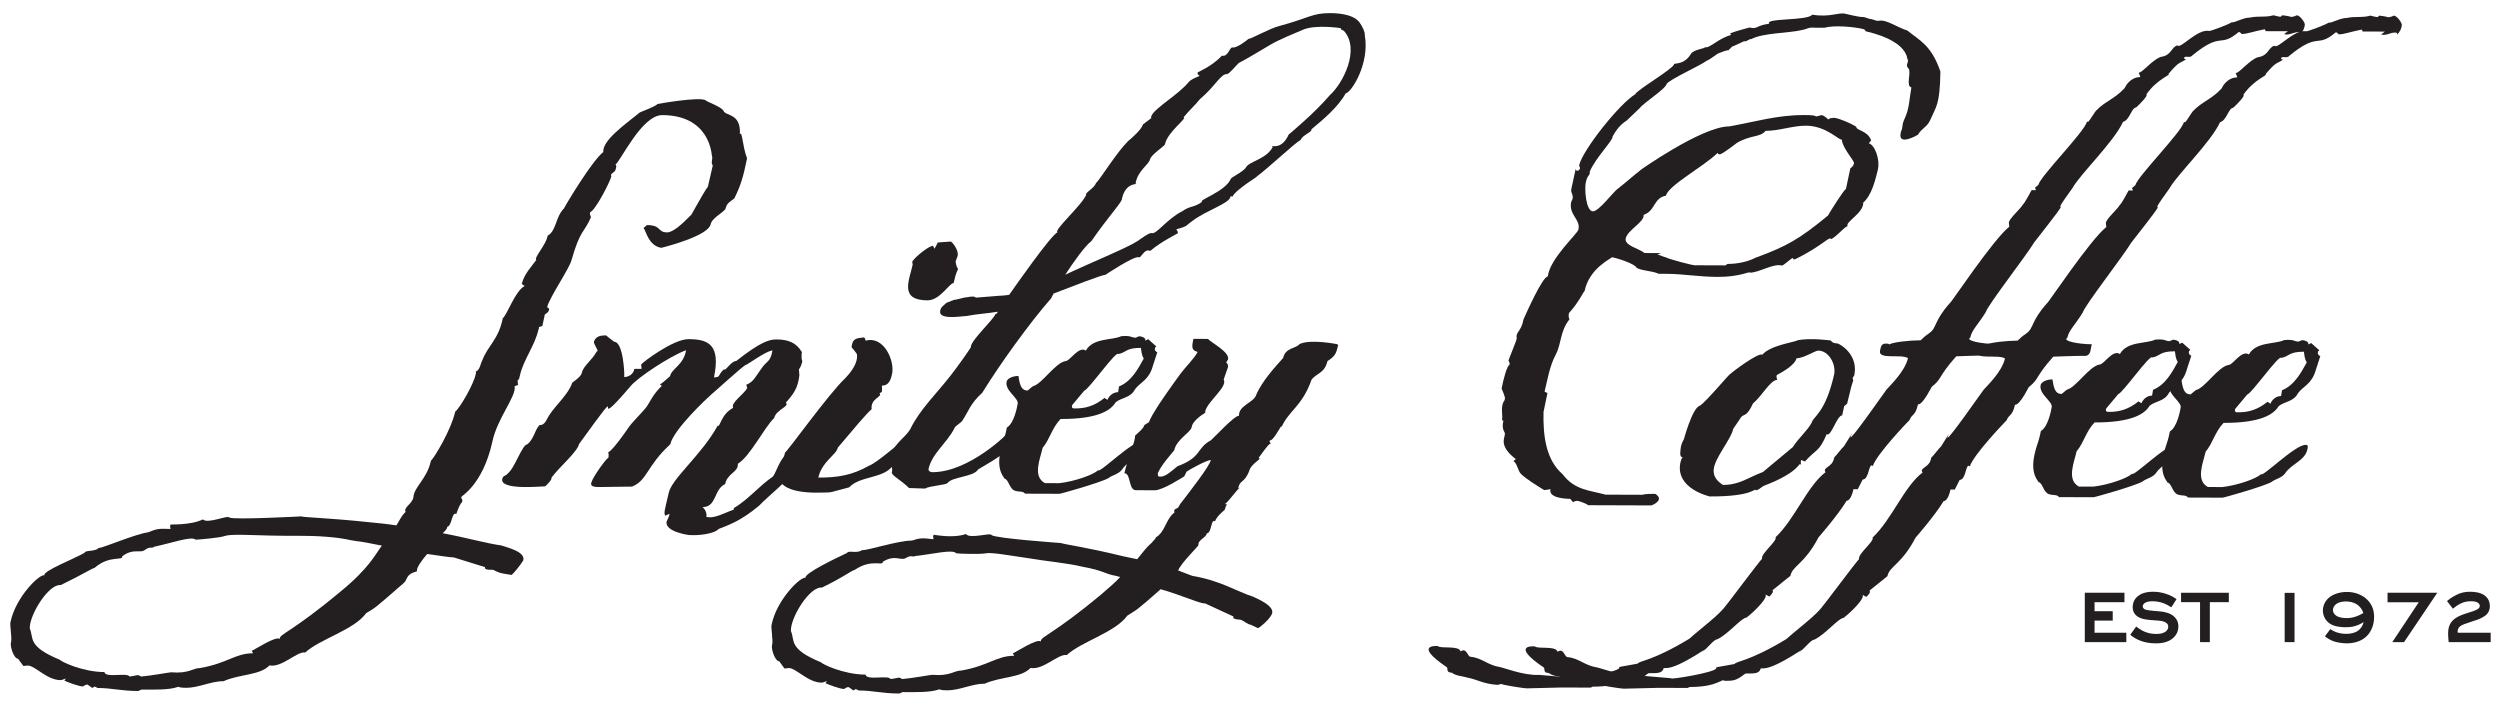
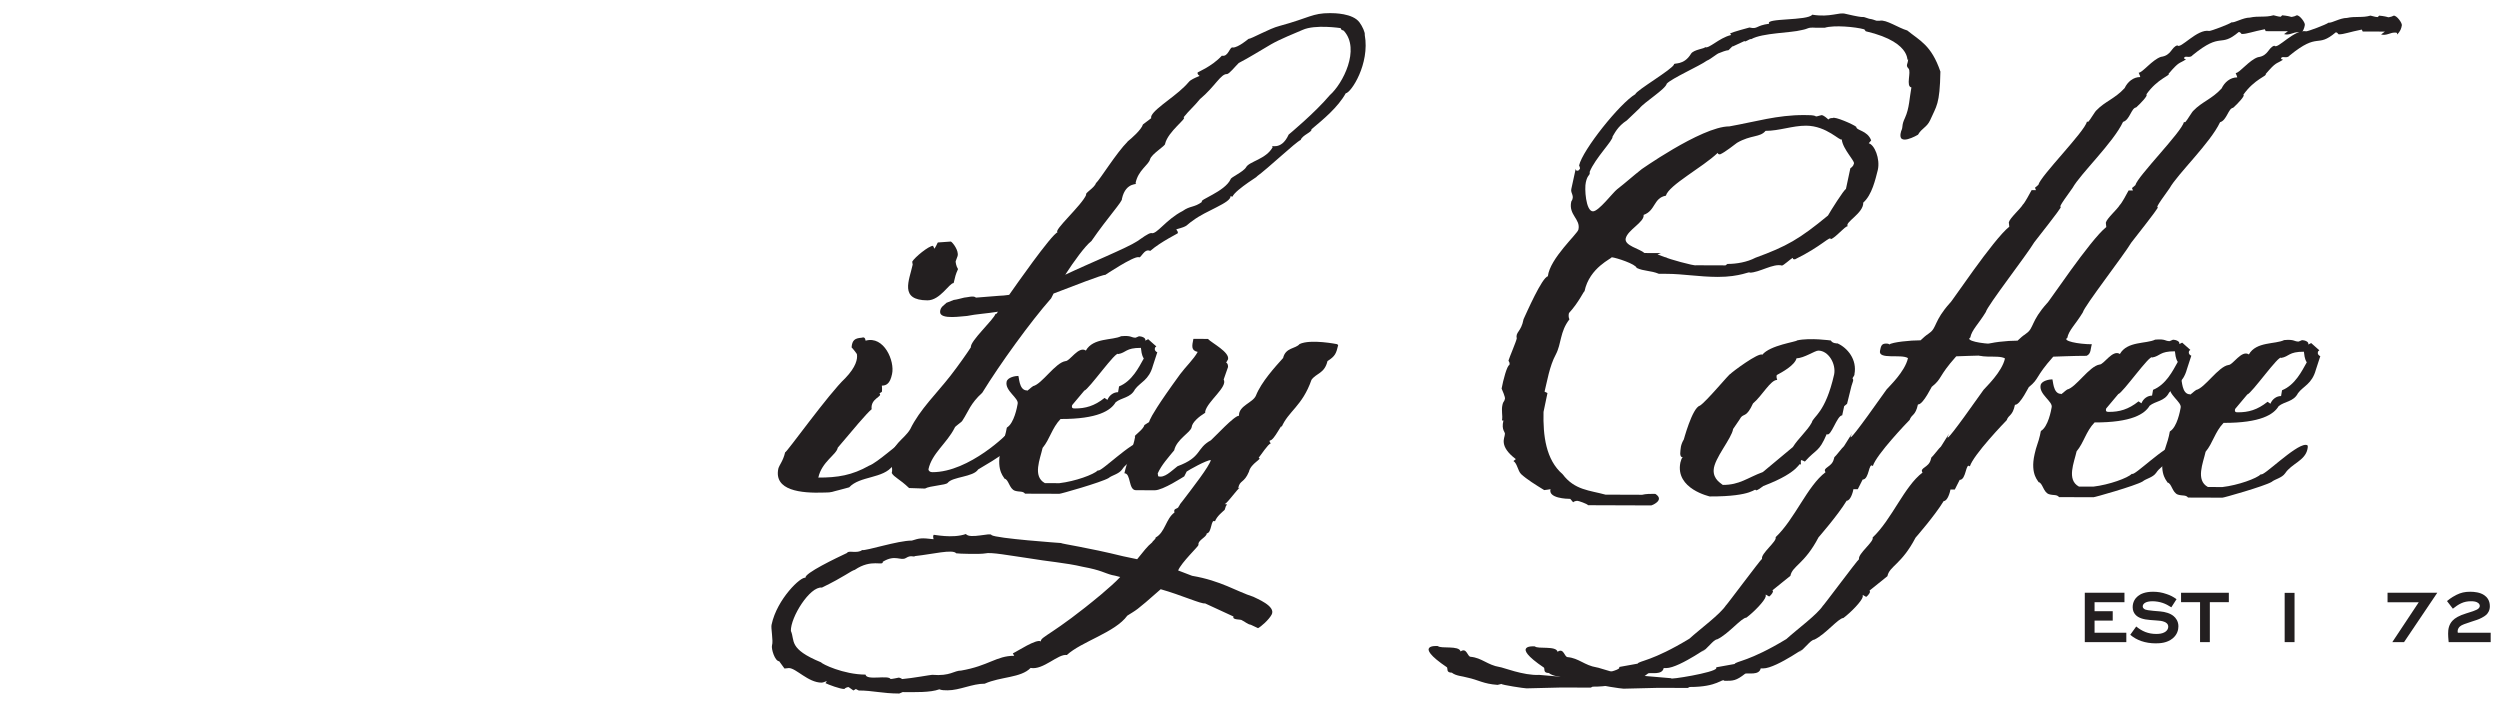
<svg xmlns="http://www.w3.org/2000/svg" viewBox="0 0 3696 1048" data-name="Layer 1" id="Layer_1">
  <defs>
    <style>
      .cls-1 {
        fill: #231f20;
      }
    </style>
  </defs>
  <g>
-     <path d="M670.8,824.13c-3.57-.01-19.97-2.21-39.23-5.13-7.88,9.25-16.48,20.64-15.07,25.64-17.14,4.22-13.6,12.08-19.32,17.06-46.51,40.51-40.79,35.53-55.8,44.76-17.92,24.91-68.62,38.29-90.1,58.19-12.12-2.18-34.32,22.72-52.86,19.09-14.32,14.93-44.28,12.69-67.86,23.31-18.55-.06-37.13,9.86-54.97,9.8-4.28-.01-8.56-.03-12.12-1.47-13.57,4.95-35.69,4.16-54.24,4.09l-5,2.12c-25.68-.09-38.51-4.41-59.92-4.48l-4.27-2.16-3.57,2.12-7.12-5.02c-1.42,0-4.28.7-6.43,2.83-6.42-.02-23.52-6.51-27.79-8.66l2.15-2.84c-2.14-.01-5.01,2.12-7.86,2.11-19.98-.06-37.74-21.53-48.44-21.57-1.42,0-4.28.7-6.42.69l-7.81-10.72c-6.42-.03-12.07-18.59-10.63-23.58,2.17-6.41-2.05-26.41-.61-30.68,7.98-37.79,43.77-71.91,50.18-69.03-2.83-6.43,45.03-24.82,59.33-33.34.72-4.27,15.7-1.37,20.71-7.06,6.42.03,53.58-20.51,73.57-23.29,12.15-4.95,14.29-5.66,32.84-4.89,0-1.42-1.41-3.57.02-6.42-1.42-.72,28.54,1.52,47.84-7.69,7.11,7.16,37.12-7.01,39.24-2.72,6.41,3.59,106.32-1.77,106.32-1.77,1.42,1.43,39.23,2.27,95.57,8.17,15.69,1.48,30.67,2.96,44.93,5.15,4.3-6.41,7.19-14.24,13.62-19.93-3.55-6.44,9.31-11.39,11.49-21.37.77-15.69,20.07-27.04,25.87-54.14,5.73-5.68,30.13-46.27,35.92-72.65,7.16-5.68,27.25-40.57,30.16-54.84.72-1.42.73-3.56.01-4.28,6.43-2.12,7.18-12.11,10.05-17.09,7.93-21.38,23.65-29.88,30.18-61.97,7.15-6.4,17.97-39.9,32.27-47.69l-4.28-2.87c3.63-14.97,14.36-25.64,21.53-35.6-4.27-2.87,15.78-24.2,16.53-35.62,13.58-7.8,11.51-27.78,24.39-40.58,3.59-7.13,41.62-70.49,58.08-83.28-1.37-17.12,30.81-39.85,53.71-58.32-1.42,0,24.29-9.18,26.44-12.75,0,0,61.39-11.21,71.37-5.46-.72,1.42,23.51,9.35,26.34,15.78,3.55,7.86,25.68,2.95,24.14,34.33,3.59-5.69,3.51,17.14,10.59,35.71-5.81,28.52-9.41,39.92-18.76,59.16-9.3,7.1-10.72,7.1-13.61,16.36-5.72,6.4-20.02,13.49-21.48,22.04-3.63,16.4-61.47,31.9-72.89,34.71-19.25-2.92-22.75-25.76-26.3-29.34l5.01-4.26c22.12.08,14.95,10.75,29.93,10.8,7.85.02,20.73-10.63,35.05-25.57-2.16,5.7,17.95-32.75,25.12-42.01l7.24-31.37c-3.55-4.29.74-9.27-1.38-14.98-.69-5.71-5.5-59.24-73.28-59.47-30.68-.11-62.31,69.71-69.46,73.25,2.14,0,1.41,4.28.69,6.42-.73,5.7-9.3,6.39-6.46,10.68-1.45,7.13-23,49.86-31.57,53.4-.73,2.85.69,4.99,1.4,7.14-10.07,23.51-15.76,17.79-28.75,63.4-2.9,12.12-32.3,54.83-35.91,69.09,0,2.13,3.56,2.15,2.84,3.57-.73,2.86-.73,4.28-6.45,7.83l-3.63,17.11-5,1.41c0,2.14,0,2.85-.72,3.57-5.08,23.52-22.27,44.87-27.34,67.68l-1.44,5.71-2.15,2.13.69,6.42-5,2.12c2.8,15-25.85,47.01-33.1,82.65-14.5,64.88-48.08,81.17-45.22,80.47-2.15,3.56,2.13,2.14.69,7.85-2.87,2.85-5.74,9.26-8.63,17.81-7.12-3.59-5.76,17.1-13.62,19.21.71,2.15-2.87,5.7-6.45,9.25,38.5,7.27,62.02,14.48,86.98,18.13,4.98,2.16,36.36,8.69,32.03,22.23-5.02,7.83-13.62,18.5-17.2,21.34l-12.83-2.18c-4.28-.73-9.98-2.89-13.54-5.04-2.13-1.43-14.27,1.38-12.83-4.33l-46.32-14.42ZM88.8,975.53c.71,2.14,32.76,17.94,65.58,18.06,1.4,9.28,33.53.12,37.08,6.55,2.14,0,12.13-2.1,12.13-2.1-.71,0,2.14.01,4.99,2.16,15.7-1.37,42.12-6.28,44.26-6.27,27.1,2.23,32.13-6.31,42.83-6.28,40.7-7,52.16-21.94,78.56-21.85l-2.12-3.57c6.43-2.83,35.04-21.99,41.44-17.69-.69-7.14,17.87-9.93,89.42-69.61,43.64-35.53,52.28-56.19,61.59-68.29-17.83-3.63-33.51-6.53-37.08-6.55-12.12-1.47-16.39-4.34-45.64-6.58-26.39-2.23-54.94-.9-81.34-1.7-32.82-.83-59.2-2.34-67.78.48-7.14,2.82-39.98,5.57-43.54,5.56-5.69-5.73-34.98,4.87-61.4,10.49-2.15,2.85-6.42-.74-12.86,4.24-7.87,6.39-17.11-2.92-34.28,9.87,1.4,7.14-18.54-2.21-40.73,16.99-6.43,2.12-16.44,9.22-50.03,25.51-17.83-2.2-46.52,44.07-45.88,64.05,6.37,14.29-4.37,26.38,44.79,46.53Z" class="cls-1" />
-     <path d="M983.49,762.39c-2.13-4.29-1.41-5.71,5.11-33.52,4.35-21.39,48.71-56.2,72.41-99.64,3.55,3.58,4.34-16.39,22.92-26.32-4.25-7.15,15.77-19.93,20.79-29.18l-1.41-5c10.72-3.53,15.03-14.22,23.63-25.6,6.45-9.25,12.16-7.81,15.07-24.92-8.56-.03-38.6,21.98-39.32,21.27-2.85-.01-50.09,43.35-51.52,44.05-5.72,4.97-55.83,51.89-60.19,73.28-35.07,31.99-33.71,53.4-56.58,62.59-18.55-.06-27.83.62-42.81.57-7.14-.02-20.7,1.36-17.1-7.19,1.45-6.42,20.81-34.17,25.1-36.3,0-1.42.74-6.41-.69-7.85,1.42,0,7.86-4.25,28.65-34.14,7.89-12.1,19.34-21.34,28.65-33.44,3.59-4.98,9.34-18.52,22.22-30.6l-2.84-2.15c3.57-1.41,12.88-10.66,15.02-12.08,2.18-11.41,20.03-16.34,23.68-38.45-23.58,8.48-71.48,40.43-81.52,52.52-70.92,83.24,5.81-27.8-76.64,86.07-2.89,12.12-28.65,33.43-40.84,49.8,1.42,2.15-5.74,9.97-9.32,12.82-5.71-.02-67.09,6.19-63.46-10.92,1.44-5.7,5.72-4.26,7.87-7.82,10.73-7.81,21.55-43.44,29.4-43.42,10.02-8.53,10.78-21.37,17.94-28.48,8.56.74,10.74-9.96,15.03-15.65,10.04-14.95,27.94-30.58,32.98-46.26-1.42,0,13.59-9.23,14.33-14.93,2.17-10.7,15.04-18.5,22.22-32.03,4.28.73-4.96-10.72-4.23-14.28,2.17-6.41,7.17-9.26,15.73-9.23,2.14-1.42,4.27,2.16,14.23,9.33,13.56.05,15.53,48.57,14.81,52.13,5.71.02,13.56-3.52,15.02-12.08l10.7.04-.69-6.43c1.44-2.85,47.22-37.65,70.05-37.57,29.25.1,47.77,8.01,37.62,56.49,10.7.04,5-3.55,15.02-12.08,1.42,4.28,10.03-12.1,17.88-12.07,35.05-27.7,48.62-31.94,59.32-31.9,17.13.06,29.23,4.38,37.75,18.68-.73,4.99-.75,10.7.67,13.56-1.44,5.71-2.17,7.84-5.03,12.11l.68,8.56c-2.21,19.26-8.66,27.8-20.12,40.6,6.4,5.72-14.3,9.94-17.2,22.77-15.03,14.22-35.15,56.25-53.74,67.6,1.38,12.13-15.74,14.22-18.65,29.9-17.15,7.78-12.24,34.2-33.64,34.13,4.27,2.87,7.09,10.02,5.66,14.29,11.4,3.61,27.84-6.33,40.71-10.56v-2.14c22.17-13.48,37.22-32.69,57.96-46.89,6.45-8.54,12.25-36.35,29.37-34.87,6.42.03.69,7.14,3.54,9.29l-3.62,14.97c-2.14-.01-4.29,1.41-4.3,4.27-.71,0,0,2.85-.01,3.56-2.17,8.56-30.79,30.57-45.82,46.22-27.19,22.74-46.48,29.1-59.34,34.05-7.16,7.82-30.71,9.88-42.12,9.13.71.71-38.52-4.42-34.9-20.1.72-2.14,4.31-8.54,4.33-11.4l-6.43,2.83Z" class="cls-1" />
    <path d="M1239.71,724.69c-9.28,2.11-9.29,3.53-20.7,3.5-35.68,1.3-74.9-3.11-68.37-35.2,1.45-5.71,7.18-11.39,10.07-24.22,1.42,1.43,64.51-86.82,88.85-109.57,15.75-16.35,18.65-28.47,17.25-35.61,2.13,2.86-3.55-5.72-7.82-10.02.75-10.7,5.04-13.54,14.32-14.21,4.28-1.42,5.71.01,6.4,4.3,27.14-7.75,43.42,30.11,39.08,49.37-2.9,14.26-8.62,17.09-15.05,17.07,0,0,.69,6.42-.03,9.27l-3.57,2.13c5.69,5.02-13.58,7.09-11.5,23.51-7.15,5.69-27.93,30.58-50.14,56.9-1.46,9.99-23.62,20.61-28.69,44.14,28.54.1,49.96-3.39,74.98-17.58,12.15-4.24,45.07-34.81,48.64-34.8,14.26.05,8.55,1.46,10.69,3.6-3.63,17.11-10.78,20.66-24.37,31.31-13.62,19.21-48.57,14.81-64.32,31.89l-15.72,4.23ZM1348.61,386.87c3.59-6.41,24.34-23.46,30.76-23.44l2.12,4.29c3.59-5.69,3.59-7.13,5.03-9.26l19.27-1.35c2.85,1.43,12.08,13.59,9.91,21.44l-2.88,7.83c0,1.43.69,7.14,3.53,11.43-3.6,7.84-4.32,11.4-6.49,20.67-6.42-.03-20.06,25.61-38.62,25.55-42.09-.14-27.01-29.34-21.93-52.87l-.7-4.28Z" class="cls-1" />
    <path d="M1689.74,183.98l12.16-9.23c-2.82-9.28,31.49-29.14,48.67-46.21,9.31-8.53,4.31-8.54,22.88-16.33-1.42-1.44-3.56-2.15-2.83-5.01-1.43,0,20.72-8.49,35.76-24.84,9.98,2.17,11.46-14.24,16.45-12.08,7.85.03,22.88-12.76,22.88-12.76,4.28.01,31.44-15.59,45.72-19.1,44.28-11.98,48.58-19.1,74.98-19.01,5.71.01,33.53.11,43.47,13.7,4.25,5.73,8.5,15.01,7.78,18.58,7.71,42.83-20.26,85.55-28.12,86.23-11.48,20.65-32.95,38.41-50.84,53.34,2.12,3.57-13.58,8.52-15.75,15.65-7.87,3.54-47.25,41.22-65.84,54.71,11.44-6.38-30.74,18.45-35.05,29.13l-2.86-.73c.68,9.99-36.46,21.28-55.78,36.2-10.72,7.1-5.73,7.83-24.3,12.76,0,1.43,2.84,2.87,2.12,5.72,1.42,0-24.3,12.05-40.76,26.26-9.26-4.31-13.59,12.08-17.15,9.22-7.85-1.46-49.32,26.23-49.32,26.23-3.56-.72-48.57,16.95-76.44,27.57l-3.59,7.12c-30.8,34.86-75.96,97.49-101.79,139.5-17.89,16.35-20.07,27.04-29.4,41.28-.72,2.14-11.44,8.52-11.45,10.66-11.49,22.8-33.66,37.7-38.73,61.23-.01,2.14,2.12,4.29,5.69,4.3,54.93.19,113.65-58.83,112.22-58.83.73-2.85,20.8-29.89,27.93-29.87,3.54,9.29,4.25,9.29,2.8,15.71-5.04,12.82-16.47,19.21-18.64,26.33-.72.72-.72,2.14.7,2.86-19.29,9.21,8.56,1.46-57.21,39.76-7.18,11.39-37.85,10.57-45.02,19.82-2.86,3.56-26.41,4.19-33.56,8.45l-23.55-.79c-14.22-13.6-22.06-15.77-25.61-22.2.73-2.85,1.46-9.27-2.1-10.71.01-2.14,1.45-6.42,1.46-8.56-.63-22.83,18.65-29.9,27.98-45.57,13.65-28.49,40.14-54.09,59.49-78.99,12.18-15.66,25.09-34.16,30.11-41.99-1.4-9.28,34.39-41.27,36.56-49.82q0,.72.71.71s1.44-1.42,2.87-3.56c-17.13,2.8-32.12,3.46-45.69,6.27-5.71-.02-39.97,6.28-39.93-5.85.02-7.85,7.17-10.67,9.32-13.52l10.71-4.24c5.71-.69,12.14-2.81,15.71-3.51,3.56.01,14.28-3.52,17.12.06l34.26-2.73c4.28.01,9.28-.68,14.99-1.38l5.02-7.12s58.08-83.28,66.65-85.39c-7.13-2.17,35.81-39.84,42.28-55.51-2.85-2.16,12.17-9.95,14.33-17.07,5.72-4.97,30.12-44.85,47.3-61.91q-2.15,1.42.71-.71c3.58-2.84,19.32-16.35,21.49-24.19ZM1574.82,406.19c35.73-17,91.46-39.64,106.48-49.58,6.43-4.26,16.45-12.07,20.73-12.06,7.84,2.88,21.47-19.91,46.49-32.66,10.73-7.81,17.14-4.94,28.59-13.46-5.7-2.87,33.58-14.87,42.21-33.39.01-2.85,18.59-10.64,22.89-17.76,4.31-8.55,30.01-12.03,39.34-29.84-4.98-5.01,12.1,7.17,23.61-18.47,0,0,38.64-31.97,60.85-58.3,19.32-17.06,45.19-67.62,21.02-94.82-2.14-2.15-3.58-.01-4.98-4.29,0,0-37.8-5.84-56.37,2.66-11.44,4.96-32.87,13.45-46.46,21.25-17.15,9.93-31.45,19.15-47.89,27.66-5.73,5.69-13.61,15.66-17.18,16.36-9.27-.75-17.9,18.49-40.08,36.96-8.6,10.67-15.76,16.36-24.35,27.03,6.42.74-22.9,20.61-27.25,39.14.7,2.86-20.03,14.92-22.2,22.76-2.16,8.56-17.89,16.35-21.52,35.6,5.7,2.87-14.26-3.61-20.06,22.76,1.41,3.57-20.07,26.33-45.16,62.63-9.3,7.1-25.79,29.87-38.7,49.81Z" class="cls-1" />
    <path d="M1487.22,638.45c.72-2.14.73-4.99,1.45-6.42,10.72-6.39,15.09-30.63,15.81-34.91,2.17-8.56-19.2-19.33-16.29-32.87,1.45-6.42,12.87-8.52,17.15-8.5,1.43,0,.64,21.4,12.77,21.44,0,2.14,5.72-4.26,9.29-6.39,12.86-2.81,32.94-34.85,47.93-36.94,6.43.02,19.35-22.77,30.02-15.59,10.77-19.23,39.29-14.85,52.15-21.23,15.7-1.37,14.26,2.19,21.4,2.21l5.01-2.12c3.56.01,10.69,2.18,9.25,6.46l4.29-2.13,12.09,10.75c-2.14,1.42-2.14,2.13-2.15,2.84-.73,2.85,1.41,5,3.55,5.72l-6.5,19.95c-5.78,21.39-18.63,24.19-26.51,34.87-6.47,12.82-20.02,12.07-28.6,19.17-7.18,12.11-26.48,24.88-81.42,24.69-12.89,13.51-15.8,29.91-26.55,42.72-3.62,16.4-15.13,42.04,3.39,52.09l21.4.08c23.56-2.78,50.7-12.67,57.15-19.07,2.12,5,50.09-43.36,65.79-43.3,4.28.01,3.56,2.15,2.83,6.43-3.62,17.11-23.61,21.32-32.94,35.56-5.02,7.12-15.01,8.51-20.02,12.78-10.72,6.38-72.85,24.01-72.85,23.29l-50.66-.17c-3.56-4.29-7.84-2.17-14.97-4.33-8.55-2.89-9.21-17.16-15.63-17.89,1.43-.71-12.81-10.03-5.56-41.4,2.17-10.7,5.77-17.82,7.94-27.8ZM1585.1,598.84c-1.44,4.99,1.41,5,4.27,5.01,14.98.05,28.55-3.47,43.58-15.55l4.27,2.87c2.88-7.12,9.31-11.38,15.74-11.35l1.46-8.56c19.28-7.78,29.35-28.44,36.53-41.25-3.55-5.72-3.53-11.43-4.23-15.72-22.83-.08-21.43,7.06-33.57,9.16-2.83-5.71-43.7,52.65-50.12,54.06l-17.91,21.34Z" class="cls-1" />
    <path d="M1749.96,738.5c12.91-17.07,37.98-49.09,40.15-58.36-6.42-.03-32.87,14.87-35.73,17l-3.59,7.13c-1.43.7-31.46,20.58-43.59,20.54l-27.83-.1c-11.41-.04-7.05-24.99-17.04-25.03,4.35-19.96,12.97-37.05,15.88-54.16-3.56-.73,12.17-9.95,13.62-17.08,18.59-12.78-14.33,17.07,53.05-75.45,7.89-10.67,20.05-22.05,25.8-32.73-9.98-2.18-8.53-8.59-6.36-19.28l21.41.07c6.4,6.44,32.05,19.38,29.86,30.07l-2.86,4.99c2.13.72,2.84,3.58,2.82,6.43l-6.47,18.52c6.38,10.72-23.65,32.03-27.27,47l-.02,2.14c-9.3,5.67-19.32,14.2-20.04,21.34-1.45,7.84-22.19,17.75-25.81,34.16-8.6,10.67-18.62,21.34-24.37,34.16l.7,4.28c9.26,2.88,18.57-7.07,28.59-14.88,36.44-13.43,27.19-26.3,49.36-38.36,5.72-4.97,35.08-36.98,41.5-36.24-.66-14.99,20.76-19.2,25.07-29.89,7.93-19.94,27.97-41.99,40.16-55.51,3.61-15.69,18.59-13.5,24.33-20.61,16.42-7.8,55.65.19,55.65.19l1.42,1.43c-2.9,12.12-4.34,16.4-15.78,23.49-4.35,18.53-16.48,17.78-23.65,27.74-13.68,39.19-34.4,46.26-44.48,70.48,2.18-9.98-10.76,19.94-17.18,19.2-.72,2.14-.02,2.14,1.4,4.28-4.28,1.42-14.32,17.08-17.9,21.35,6.42,1.45-11.44,7.8-14.34,20.64-7.2,17.1-13.59,12.08-15.79,24.2h1.44c-3.58,2.84-15.04,18.5-20.06,22.77l-1.43.71,3.58.72c-2.88,3.55-1.44,2.13-3.6,7.84-2.86,2.85-11.45,9.23-14.34,17.07-6.39-4.3-4.34,17.11-12.18,17.8-.01,5.71-13.59,9.94-12.19,17.08,0,2.14-25.06,25.59-30.09,37.71l20.66,7.92c42.78,7.28,65.55,23.06,90.5,30.99,3.56,2.15,34.2,13.67,27.02,26.5-4.31,7.83-15.76,17.78-20.05,19.91l-10.69-5.03c-4.99-.73-9.25-5.03-12.82-6.46-1.42-2.15-14.98-.05-12.82-5.76l-42.02-19.4c-4.99,1.41-34.92-12.25-65.56-20.92-38.65,34.11-35.06,29.84-49.36,39.07-17.93,24.91-67.91,38.29-89.38,58.2-12.84-2.18-35.04,22.71-53.58,19.08-14.33,14.93-44.28,12.69-67.86,23.31-18.55-.06-37.13,9.86-54.97,9.8-4.28-.01-8.57-.03-12.12-1.47-13.58,4.95-35.69,4.16-54.24,4.1l-5,2.12c-25.68-.09-38.51-4.41-59.92-4.49l-4.27-2.16-3.58,2.13-7.12-5.02c-1.42,0-4.28.7-6.43,2.83-6.42-.02-23.52-6.5-27.8-8.66l2.16-2.85c-2.14,0-5.01,2.12-7.86,2.12-19.98-.07-37.74-21.53-48.44-21.57-1.42,0-4.28.7-6.42.69l-7.81-10.73c-6.42-.02-12.07-18.59-10.62-23.58,2.16-6.41-2.05-26.41-.61-30.68,7.98-37.78,43.77-71.91,50.18-69.03-2.83-6.43,46.47-29.81,61.48-36.89,1.44-4.28,14.98,1.48,22.13-4.21,5.71,1.45,52.85-14.09,73.54-14.01,11.43-3.53,13.57-4.24,32.11-2.03,0-1.43-1.41-3.57.03-6.42,0-.71,27.8,5.81,47.8-1.26,5.68,7.87,37.11-2.72,37.81,1.56,6.4,5.01,102.7,11.77,102.7,11.77,2.13,1.43,39.22,6.56,91.97,19.58l20.68,4.35c9.31-11.38,15.05-19.21,22.21-24.9.71-2.13,5.72-4.97,5.01-7.11,14.3-7.8,15.08-27.78,27.95-37.01-2.12-7.14,5.02-4.26,6.46-9.25l1.43-2.14q0-.72.73-1.43l5.01-6.41ZM1656.1,853.05c-5.7-1.44-10.69-2.89-12.12-2.89-11.4-2.9-15.67-7.19-43.48-12.28-24.24-5.79-53.48-8.03-78.44-12.39-30.66-4.39-57.04-9.47-65.61-7.36-6.42,1.41-39.24.58-42.81-.14-4.97-6.44-34.96,1.31-60.66,4.07-2.86,2.13-5.7-2.16-13.57,2.81-7.86,4.96-15.67-5.76-34.26,5.59.69,7.13-16.39-5.05-41.42,11.98-5.71,1.41-15.02,9.94-48.61,26.23-17.83-2.2-46.52,44.08-45.88,64.06,6.37,14.29-4.37,26.38,44.79,46.53.71,2.15,32.76,17.95,65.58,18.06,1.39,9.28,33.53.11,37.08,6.55,2.14.01,12.13-2.1,12.13-2.1-.71,0,2.14,0,4.99,2.15,15.7-1.37,42.11-6.27,44.26-6.27,27.1,2.23,32.13-6.31,42.83-6.28,40.69-6.99,52.16-21.94,78.56-21.85l-2.12-3.57c6.43-2.83,35.04-21.99,41.44-17.69-.69-7.13,17.87-9.92,89.42-69.61,10.73-9.24,20.75-17.76,27.91-25.59ZM1832.07,721.67c0-.72.72-.72.71,0h-.71Z" class="cls-1" />
    <path d="M2405.45,177.78c-14.3,9.22-18.63,19.91-21.48,24.18,1.4,5-25.79,32.02-33.73,51.97v2.85c-.73,2.85-3.58,2.84-5.76,12.82-2.17,8.56-.14,42.81,10.55,42.85,8.57.03,29.35-27.73,35.79-32.7,12.88-9.95,22.9-19.19,36.48-29.84-7.86,5.68,87.97-63.2,129.36-63.05,39.26-7,70.7-16.88,110.64-16.75,9.28.03,12.13.04,17.12,1.49-2.15,1.42,4.28.01,8.56-1.4,2.86.02,7.84,4.31,9.98,6.46,2.13-2.14,4.27-2.13,6.42-2.13,2.86-2.84,30.65,9.38,34.92,12.97-.01,5.71,16.4,5.05,22.05,20.05l-3.59,4.26c8.56,2.17,17.05,22.9,13.44,39.29-3.62,14.25-8.69,37.07-21.57,48.44.65,15.7-27.92,29.15-22.96,34.87-4.28-.01-17.89,17.06-25.04,19.18-.68-5.71-13.59,10.66-52.88,29.78-4.28-.01-2.14-.72-3.56-2.15-3.58,2.12-13.61,11.36-15.74,11.36-12.82-3.61-33.58,10.58-47.83,10.53,1.42-2.85-13.58,6.38-47.11,6.26-27.84-.1-51.36-4.45-74.92-4.54l-12.12-.04c-12.11-5.04-22.11-3.65-32.78-8.68-1.41-5.71-29.91-15.08-37.05-15.82,1.42,1.44-32.88,14.88-40.13,50.52-.71-1.43-7.91,15.67-22.95,32.03-.72,2.85-.73,6.42.68,9.27-14.32,18.51-11.53,35.64-20.16,52.01-9.33,17.09-12.97,40.63-16.58,54.88l4.27,2.15-5.81,27.81c-.83,34.96,3.33,70.65,28.23,92.14,17.76,23.6,39.87,23.68,63.39,30.18l54.23.19c5.71-1.41,12.12-1.39,17.83-1.37,2.86.02,2.14.72,3.56,1.44,10.68,8.6-7.18,15.67-7.9,15.67l-93.46-.32c-1.42-2.14-14.23-6.47-15.67-6.47-2.14,0-5,.7-6.43,2.12l-4.26-5.02c-4.99,0-32.82-.83-29.21-14.37,0,0-7.14,1.4-9.28,1.4-12.82-7.89-25.62-15.79-34.17-23.66-4.97-5.01-5.66-15.72-11.34-19.3l3.56-2.84c-25.62-19.35-16.3-31.45-16.28-36.44,1.43-3.56-5.68-5.73-2.06-20.69h-2.14c1.45-7.85-1.39-14.29.79-23.55.74-4.28,2.87-4.28,3.59-8.55.72-2.14-4.24-13.57-4.93-15,2.18-12.13,7.96-34.23,11.54-34.93.71-3.56.01-3.56-1.41-6.43,1.44-4.99,11.53-28.5,12.24-32.77-2.11-10,6.46-9.25,10.09-28.51,4.32-9.25,27.34-61.97,35.9-63.38,2.94-26.39,43.73-62.63,45.18-69.05,3.63-15.68-14.91-21.45-10.56-41.42,5.73-8.54-1.38-12.13.06-18.55l6.52-29.94c.71,1.43-.72,2.85,3.56,2.86l2.86-2.85c-.7,0,.73-.71-1.41-4.99,5.07-22.81,60.24-91.84,83.11-105.31,1.47-5.7,55.07-36.91,57.24-44.04-.7-2.86,14.27,2.19,25.03-15.61,3.59-6.41,21.43-7.78,20.72-9.92,5.71,2.88,20.74-13.48,37.88-17.71,5-2.84-16.41.66,27.85-11.32,12.84,2.9,8.58-2.82,29.28-5.61-7.1-8.59,57.09-4.08,63.54-13.34,27.1,4.38,39.26-4.14,49.23-1.26,37.07,8.69,18.55,1.49,34.95,7.26,4.99.73,6.4,1.45,10.69,2.89l4.99.02c9.29-2.11,27.78,10.8,40.62,14.4,18.5,15.05,35.61,21.53,49.02,60.81-.89,49.23-5.88,50.64-15.23,72.01-5.02,10.68-12.17,11.37-17.9,21.34,0,0-32.17,19.16-24.96-5.08,3.6-7.84.02-7.85,5.78-19.96,6.47-14.25,6.52-29.23,9.43-44.92-8.56-1.46.09-22.83-4.19-27.84-4.97-5.01-.68-6.42-.66-14.27-4.32,9.97,12.21-23.5-62.64-40.88l-2.13-2.86c-12.84-3.62-44.93-6.58-58.51-2.34l-13.55-.05c-12.84-.75-9.28,1.4-20.69,3.5-15.72,4.23-57.81,4.09-74.25,13.3-2.85-.73-10.02,5.67-10,2.82-25.72,12.05-16.43,7.79-17.15,7.08-12.87,12.09.71,2.15-20.01,10.63-3.56.71-12.86,9.24-18.58,11.36-10.72,7.81-52.18,26.22-59.33,34.05-1.45,7.84-33.63,27.71-40.09,36.25l-18.61,17.77ZM2450.44,376.28c1.42,0,10.69,4.31,12.83,4.33.71,1.43,42.05,12.99,44.18,11.57l43.53.15,2.86-2.13c13.55.05,29.26-2.76,41.4-9.14,46.44-16.96,65.02-27.6,107.25-62.42,3.58-6.42,23.68-38.45,26.52-39.16l6.53-30.65c2.15-1.42,5.02-4.26,5.01-6.41,3.59-2.84-16.34-21.46-17.71-36.44-2.15,3.56-22.05-20.05-52.73-20.16-19.98-.07-39.97,7.71-59.95,7.64-7.88,9.96-21.42,5.64-42.15,17.69-2.15,1.42-17.89,14.21-25.04,17.04-2.86,0-2.85-.72-3.56-2.15-22.2,21.33-72.22,47.56-76.56,63.24-18.57,3.5-15.07,22.07-32.91,28.42,1.39,10.71-23.63,22.04-26.53,34.87-2.17,10.7,20.64,15.05,27.75,21.5l24.26.09-4.99,2.13Z" class="cls-1" />
    <path d="M2487.88,676.03c-5.72-.02-3.54-9.29-2.81-15.71.74-3.57,2.16-7.13,4.31-10.69-.72,2.85,12.31-47.04,23.73-49.86,10-6.39,44.4-48.37,45.11-46.93,1.43-2.14,42.2-32.67,47.18-28.38,11.47-14.23,50.72-19.09,51.45-21.23,19.28-4.22,49.93.17,49.93.17,2.13,4.29,8.56,4.31,9.98,4.32,14.25,6.47,29.17,23.64,24.81,45.75.71.71-2.15,4.27-2.87,5.69,2.13,2.86.7,4.29-1.47,11.41-1.45,6.42-6.51,26.38-6.51,26.38l-4.29,3.55-2.91,13.55c-7.83-.02-16.52,32.77-22.91,27.75-11.52,27.07-15.05,21.35-32.26,40.55,0,0-4.27-2.15-5.7-2.16-.71,2.14-.02,7.14-.02,7.14-4.25-5.73,2.12,9.28-55.75,31.2-3.58,2.84-8.59,6.39-10.73,6.38-2.84-4.29-2.17,9.27-68.51,9.04.7,0-51.34-10.88-43.36-50.09,1.44-4.28,1.45-6.42,3.6-7.84ZM2546.96,716.9c24.98.08,36.42-10.58,59.29-19.06l44.35-36.95c7.9-12.82,21.49-24.18,27.96-36.29,2.17-9.27,20.02-13.48,33.07-71.23,2.9-15.69-8.46-34.99-23.43-35.04-5-.01-21.44,11.35-32.14,11.31-2.91,10.69-21.48,20.62-29.35,24.87-.72,3.57,0,4.28.68,7.14-9.97-.03-22.19,23.47-35.78,34.83-9.34,20.67-13.61,14.94-17.91,20.64-1.44,2.85-10.76,15.66-11.47,17.08-2.2,14.26-27.99,43.42-28.75,60.54-.76,14.27,11.34,20.01,13.48,22.17Z" class="cls-1" />
    <path d="M2515.31,964.34c22.18-17.05-31.47,23.44-52.15,23.37l-3.58-.02c-2.17,10.7-18.57,6.36-22.86,7.77-13.6,10.66-17.87,10.65-30.7,10.6-3.57-4.3-9.31,9.25-51.41,9.1l-2.87,1.41-43.52-.15-51.38,1.25c-3.56-.01-37.08-5.12-37.08-6.55l-5.71,1.41c-21.39-1.5-27.79-7.23-44.91-10.85-7.11-2.16-16.4-2.19-22.8-7.21-8.57-.03-5.69-5.73-7.11-7.88-51.96-35.14-13.44-31.43-13.44-31.43,4.26,4.3,31.4-1.32,33.5,7.96,9.3-6.39,9.97,7.88,14.97,7.9,16.39,1.48,24.91,12.21,42.75,15.12,3.56.01,35.64,12.96,58.45,11.62l52.08,4.46c-5.72,2.84,64.95-8.34,66.41-14.75v-1.43s27.13-4.9,27.13-4.9c2.15-4.27,21.41-3.49,76.46-36.84,16.47-14.93,45.78-36.23,54.39-49.76-2.88,4.99,51.61-68.31,53.03-68.31-2.11-7.86,22.92-26.32,20.09-32.04,28.62-27.02,46.64-75.47,73.82-96.07-4.97-7.15,9.29-7.11,12.19-19.23,0-.71.72-1.42.72-2.85,2.16-1.42,12.18-14.94,14.33-16.36,35.88-57.67-30.85,49.12,63.07-83.97,3.59-4.27,27.2-26.31,31.56-46.27-9.96-6.45-44.24,2.7-41.35-10.84,1.46-7.13,2.17-10.69,9.3-10.67,0,0,4.28.01,4.29,1.45,4.29-3.56,31.42-6.32,46.39-6.27,11.46-10.66,7.87-6.39,12.88-10.66,11.44-7.81,6.49-17.82,30.83-44.85,0,2.14,63.83-93.96,87.43-112.43l-.69-6.42c1.45-6.42,17.19-19.92,20.78-26.33,2.15-1.42,10.76-17.09,12.93-21.36l6.41.02-1.41-3.57,5.01-4.27c2.9-12.84,68.77-78.96,71.66-93.22h2.14c2.86-2.84,10.04-15.66,12.2-17.07,12.17-12.8,27.16-17.03,41.49-32.68,4.31-9.26,12.9-16.36,22.88-16.34.71.71-.69-3.57-2.12-6.43,5.71.02,20.05-19.19,32.91-23.43,15.68-2.09,15.02-14.22,24.3-17.04,4.27,6.43,29.34-24.88,47.16-21.24,2.86,0,29.28-9.89,32.86-12.73,5,.73,17.15-7.08,27.14-7.04,12.85-2.81,22.82.08,34.98-3.45,3.55.72,7.11,2.16,10.69,2.17l2.14-2.13c.72,0,7.85.74,12.83,2.18-1.42.71,5,.02,8.57-2.11,4.28-.7,12.82,10.75,12.07,14.31-.71,4.28-2.17,9.27-7.18,13.53.72-2.85-.7-2.86-3.56-2.86-6.41-.02-12.15,4.95-19.98,2.78l5.71-4.26-32.81-.11-1.41-2.86c-17.85,3.5-26.42,7.05-33.57,7.02-2.13,0-1.41-2.86-4.99-2.87-28.62,24.16-24.24-1.51-67.88,34.01-4.31,5.7-11.43-.04-12.87,4.24,0,1.42.71,1.43,2.84,2.15-10.73,7.1-9.27,2.11-25.75,21.32,3.56,2.15-16.44,7.08-32.93,30.56,3.57.73-8.6,13.53-15.05,19.21-7.13.69-9.34,18.52-19.34,21.34-14.36,30.63-63.05,76.84-74.53,97.49-44.45,61.21,16.45-12.79-56.64,80.43-11.49,19.22-69.53,93.94-71.71,103.2-10.76,17.8-20.78,26.33-22.95,37.74-7.87,4.26,15.66,9.33,36.35,9.4-2.16,5.7-.76,14.27-7.9,17.09-17.13-.06-48.53,1.26-49.25,1.26-27.21,30.59-20.07,32.04-35.82,44.82.72-2.85-12.94,27.07-20.78,26.33-3.64,17.11-9.33,14.24-12.2,22.79-2.16,2.13-49.41,51.2-54.47,68.31-6.4-6.44-5.06,19.96-15.05,19.93l-7.19,14.24-6.42-.03c-.73,4.28-4.34,17.11-10.05,17.09-12.91,21.37-41.56,54.09-41.56,54.09-20.82,39.88-38.68,41.96-41.58,56.93l-26.47,21.32q.7,1.42.7,2.14c-.72,2.86-5.01,7.12-5.73,7.12l-4.99-2.87v2.85c-1.46,6.42-17.2,22.78-28.66,31.3-7.13-.02-26.48,24.17-42.93,31.96-6.42.69-14.3,14.22-23.6,19.19Z" class="cls-1" />
    <path d="M2658.72,964.82c22.18-17.05-31.47,23.44-52.17,23.37l-3.55-.02c-2.19,10.7-18.58,6.36-22.87,7.77-13.59,10.66-17.87,10.65-30.72,10.6-3.54-4.29-9.31,9.25-51.41,9.1l-2.85,1.42-43.52-.15-51.38,1.25c-3.56-.01-37.08-5.12-37.07-6.55l-5.71,1.41c-21.39-1.5-27.8-7.23-44.91-10.85-7.14-2.16-16.41-2.2-22.8-7.21-8.57-.03-5.69-5.73-7.11-7.88-51.96-35.14-13.45-31.44-13.45-31.44,4.28,4.3,31.4-1.32,33.51,7.97,9.3-6.39,9.96,7.88,14.94,7.9,16.41,1.48,24.94,12.21,42.76,15.13,3.56.01,35.62,12.96,58.47,11.62l52.07,4.46c-5.72,2.84,64.96-8.33,66.4-14.75v-1.43s27.13-4.9,27.13-4.9c2.16-4.27,21.43-3.49,76.47-36.84,16.45-14.93,45.79-36.23,54.39-49.76-2.86,4.99,51.61-68.31,53.03-68.31-2.11-7.86,22.92-26.32,20.09-32.04,28.64-27.01,46.63-75.47,73.82-96.07-4.98-7.16,9.31-7.1,12.19-19.23.01-.71.71-1.42.73-2.85,2.13-1.42,12.18-14.94,14.32-16.36,35.87-57.67-30.84,49.12,63.07-83.97,3.59-4.27,27.2-26.31,31.56-46.27-9.98-6.45-44.25,2.7-41.35-10.84,1.44-7.13,2.19-10.69,9.32-10.67,0,0,4.28.01,4.26,1.44,4.29-3.56,31.42-6.32,46.41-6.26,11.44-10.67,7.87-6.39,12.88-10.66,11.44-7.81,6.48-17.82,30.83-44.85,0,2.14,63.83-93.96,87.43-112.43l-.69-6.42c1.45-6.42,17.19-19.92,20.78-26.33,2.15-1.42,10.76-17.09,12.91-21.37l6.42.03-1.41-3.57,5.01-4.27c2.9-12.84,68.76-78.96,71.68-93.21h2.14c2.86-2.84,10.04-15.66,12.17-17.08,12.18-12.8,27.18-17.03,41.5-32.68,4.31-9.26,12.9-16.36,22.88-16.34.72.72-.71-3.57-2.12-6.43,5.71.02,20.04-19.2,32.89-23.43,15.71-2.08,15.03-14.22,24.32-17.04,4.26,6.43,29.35-24.87,47.16-21.24,2.86,0,29.3-9.88,32.86-12.73,4.99.73,17.15-7.08,27.14-7.04,12.85-2.81,22.84.08,34.97-3.45,3.57.72,7.14,2.16,10.69,2.17l2.16-2.13c.7,0,7.84.74,12.83,2.18-1.43.71,4.99.02,8.57-2.11,4.29-.7,12.8,10.75,12.09,14.31-.74,4.28-2.18,9.27-7.19,13.53.73-2.85-.7-2.86-3.55-2.86-6.42-.03-12.15,4.95-19.99,2.78l5.73-4.25-32.83-.11-1.42-2.86c-17.85,3.5-26.42,7.05-33.55,7.02-2.14,0-1.42-2.86-4.97-2.87-28.62,24.16-24.27-1.51-67.91,34.01-4.3,5.7-11.41-.04-12.86,4.24,0,1.42.71,1.43,2.86,2.15-10.73,7.1-9.29,2.11-25.76,21.31,3.56,2.15-16.44,7.08-32.93,30.56,3.57.73-8.61,13.53-15.04,19.21-7.15.69-9.35,18.52-19.34,21.34-14.39,30.63-63.05,76.84-74.54,97.49-44.45,61.21,16.46-12.79-56.65,80.43-11.47,19.23-69.52,93.94-71.68,103.21-10.76,17.8-20.78,26.33-22.98,37.73-7.86,4.26,15.67,9.33,36.37,9.4-2.17,5.7-.78,14.27-7.92,17.09-17.1-.05-48.52,1.27-49.22,1.26-27.22,30.58-20.1,32.03-35.83,44.82.73-2.85-12.93,27.07-20.78,26.33-3.62,17.11-9.33,14.24-12.22,22.79-2.14,2.13-49.4,51.2-54.46,68.31-6.4-6.44-5.06,19.96-15.05,19.93l-7.19,14.24-6.41-.02c-.74,4.28-4.34,17.11-10.06,17.09-12.91,21.37-41.56,54.09-41.56,54.09-20.82,39.88-38.66,41.96-41.58,56.93l-26.47,21.32q.71,1.43.7,2.14c-.72,2.86-5.02,7.12-5.73,7.12l-4.99-2.87v2.85c-1.46,6.42-17.22,22.77-28.66,31.3-7.14-.02-26.48,24.17-42.91,31.96-6.42.69-14.33,14.22-23.62,19.18Z" class="cls-1" />
    <path d="M3015.9,643.53c.71-2.14.72-4.99,1.45-6.42,10.72-6.39,15.09-30.62,15.81-34.91,2.18-8.55-19.2-19.33-16.28-32.87,1.43-6.42,12.86-8.52,17.15-8.5,1.42,0,.64,21.4,12.76,21.44,0,2.14,5.73-4.26,9.29-6.39,12.86-2.81,32.95-34.85,47.94-36.93,6.43.02,19.33-22.77,30.02-15.6,10.77-19.23,39.29-14.85,52.15-21.23,15.7-1.37,14.25,2.19,21.4,2.21l5.01-2.12c3.56.01,10.69,2.18,9.26,6.46l4.27-2.13,12.1,10.74c-2.15,1.43-2.15,2.14-2.14,2.85-.73,2.85,1.4,5,3.55,5.72l-6.5,19.95c-5.78,21.39-18.65,24.19-26.51,34.87-6.47,12.82-20.03,12.06-28.62,19.16-7.17,12.11-26.48,24.88-81.42,24.69-12.88,13.51-15.8,29.91-26.53,42.72-3.64,16.39-15.14,42.04,3.38,52.09l21.4.08c23.56-2.78,50.7-12.67,57.15-19.07,2.12,5,50.08-43.36,65.78-43.3,4.28.01,3.56,2.15,2.83,6.43-3.62,17.11-23.61,21.33-32.95,35.56-5.01,7.12-15.01,8.51-20.01,12.78-10.72,6.38-72.85,24.01-72.85,23.29l-50.66-.18c-3.54-4.29-7.84-2.17-14.95-4.33-8.55-2.88-9.21-17.15-15.64-17.89,1.43-.71-12.81-10.03-5.56-41.4,2.17-10.7,5.76-17.82,7.94-27.8ZM3113.77,603.91c-1.44,4.99,1.4,5,4.27,5.01,14.98.05,28.55-3.47,43.58-15.55l4.27,2.87c2.87-7.13,9.3-11.39,15.72-11.36l1.47-8.56c19.28-7.78,29.35-28.44,36.53-41.25-3.55-5.72-3.52-11.43-4.22-15.71-22.84-.08-21.44,7.06-33.57,9.16-2.85-5.71-43.7,52.65-50.13,54.06l-17.91,21.34Z" class="cls-1" />
    <path d="M3206.59,644.16c.72-2.14.74-4.99,1.45-6.42,10.72-6.39,15.08-30.63,15.82-34.9,2.16-8.56-19.2-19.33-16.31-32.87,1.46-6.42,12.88-8.52,17.15-8.5,1.44,0,.64,21.4,12.79,21.45-.02,2.14,5.71-4.26,9.29-6.39,12.85-2.81,32.94-34.85,47.92-36.94,6.43.02,19.36-22.77,30.03-15.59,10.77-19.23,39.29-14.85,52.15-21.23,15.7-1.37,14.27,2.19,21.4,2.21l5.01-2.12c3.56.01,10.69,2.18,9.25,6.46l4.3-2.13,12.09,10.74c-2.14,1.43-2.15,2.14-2.16,2.85-.72,2.85,1.42,5,3.55,5.72l-6.5,19.95c-5.77,21.39-18.62,24.19-26.51,34.87-6.46,12.82-20.02,12.07-28.59,19.17-7.18,12.11-26.49,24.88-81.42,24.69-12.89,13.51-15.8,29.91-26.56,42.72-3.61,16.4-15.12,42.04,3.4,52.09l21.4.08c23.56-2.78,50.7-12.67,57.15-19.07,2.12,5,50.1-43.36,65.79-43.3,4.28.01,3.56,2.15,2.82,6.43-3.62,17.11-23.62,21.33-32.93,35.56-5.02,7.12-15.02,8.51-20.03,12.78-10.73,6.38-72.86,24-72.85,23.29l-50.65-.17c-3.57-4.3-7.84-2.17-14.98-4.34-8.55-2.88-9.21-17.15-15.63-17.89,1.42-.71-12.8-10.03-5.57-41.4,2.17-10.7,5.77-17.81,7.95-27.8ZM3304.47,604.54c-1.44,4.99,1.42,5,4.27,5.01,14.99.05,28.55-3.47,43.57-15.55l4.27,2.87c2.9-7.13,9.33-11.38,15.75-11.36l1.45-8.56c19.29-7.78,29.35-28.44,36.53-41.25-3.55-5.72-3.54-11.43-4.23-15.72-22.82-.08-21.42,7.07-33.57,9.16-2.82-5.71-43.7,52.65-50.12,54.06l-17.91,21.34Z" class="cls-1" />
  </g>
  <g>
    <path d="M3082.14,876.34h58.66v13.91h-44.21v13.35h26.86v13.91h-26.86v17.9h46.96v13.91h-61.4v-72.98Z" class="cls-1" />
    <path d="M3210.11,897.83c-4-2.62-8.68-5.1-12.82-6.47-4.41-1.51-10.06-2.48-15-2.48-5.25,0-8.27.97-10.06,1.79-3.3,1.51-4.41,3.86-4.41,5.79,0,3.17,3.03,4.41,4.14,4.82,1.65.55,4.41,1.1,11.84,1.79l9.77.82c7.57.69,15.15,2.89,19.96,7.02,3.03,2.48,7.03,7.44,7.03,15.01,0,4.96-1.51,12.26-8.68,18.04-7.99,6.47-18.03,7.16-24.79,7.16-7.7,0-14.73-1.1-21.63-3.45-6.05-2.2-11.27-5.09-16.09-9.22l8.81-12.25c3.85,3.17,8.53,6.2,13.49,8.12,5.1,1.93,10.06,2.89,16.25,2.89,4.41,0,8.96-.55,12.39-2.62,4.14-2.35,5.23-5.64,5.23-7.99,0-4.54-3.58-6.47-5.77-7.3-3.73-1.51-7.3-1.65-10.61-1.93l-10.75-.82c-9.49-.69-16.94-3.03-21.06-7.43-2.49-2.62-4.41-6.2-4.41-11.44,0-8.12,3.99-13.35,7.7-16.38,4-3.3,10.88-6.47,22.44-6.47,6.76,0,13.08.97,20.11,3.45,5.38,1.78,9.79,3.99,14.6,7.57l-7.7,11.98Z" class="cls-1" />
    <path d="M3267.02,949.32h-14.46v-59.07h-28.09v-13.91h70.64v13.91h-28.09v59.07Z" class="cls-1" />
    <path d="M3377.65,876.48h14.6v72.84h-14.6v-72.84Z" class="cls-1" />
-     <path d="M3445.16,930.04c4.27,3.04,8.12,4.41,9.79,4.96,3.83,1.24,9.08,2.07,13.89,2.07,6.34,0,12.82-1.38,17.36-4.68,3.16-2.35,6.74-6.33,8.12-12.67-10.04,6.47-18.72,7.58-26.44,7.58-6.05,0-16.8-.55-24.23-5.92-6.05-4.41-9.5-11.43-9.5-18.86,0-6.61,2.89-13.08,7.85-17.9,6.19-5.92,16.52-9.5,27.68-9.5,13.08,0,23.68,4.95,30.56,11.98,7.3,7.43,9.64,16.1,9.64,25.19,0,11.43-4.14,21.07-10.33,27.54-4.94,5.23-14.46,11.29-30.15,11.29-6.21,0-13.91-1.24-18.85-2.89-4.98-1.65-9.79-4.54-13.37-7.58l7.99-10.6ZM3485.22,894.11c-4.94-3.58-11.27-4.96-17.2-4.96-7.85,0-11.97,2.48-13.35,3.3-4.12,2.62-5.63,6.33-5.63,9.37,0,1.37.27,5.1,4.41,8.12,4.12,3.03,10.73,3.85,15.54,3.85,5.25,0,9.38-.69,14.46-2.47,3.87-1.38,7.43-3.17,10.6-4.96-1.92-5.79-5.5-9.91-8.81-12.25Z" class="cls-1" />
    <path d="M3536.78,949.32l39.1-58.94h-46.13v-14.04h73.53l-49.14,72.98h-17.36Z" class="cls-1" />
    <path d="M3620.13,949.32l-.27-2.62c-.29-2.48-.55-7.43-.55-10.06,0-6.19.96-13.08,6.47-19,3.72-3.99,9.91-7.58,20.1-10.74l6.07-1.93c3.16-.96,5.35-1.65,8.95-3.3,1.78-.82,5.21-2.48,5.21-6.05,0-1.1-.54-3.58-4.12-5.24-2.07-.96-4.83-1.51-8.81-1.51-5.1,0-9.91.83-14.6,3.04-3.72,1.65-8.81,5.09-12.26,7.98l-8.68-11.28c6.21-5.24,11.86-8.12,14.06-9.23,6.46-3.16,12.11-4.54,20.25-4.54,6.05,0,14.58.82,20.79,5.1,3.7,2.48,8.26,7.43,8.26,16.25,0,6.34-2.76,10.33-5.36,12.81-3.18,2.89-9.92,6.2-13.77,7.43l-7.99,2.62c-9.08,3.04-14.33,4.55-17.22,7.16-1.92,1.79-3.3,4.27-3.3,7.02,0,.69.13,1.51.27,2.2h48.6v13.91h-62.09Z" class="cls-1" />
  </g>
</svg>